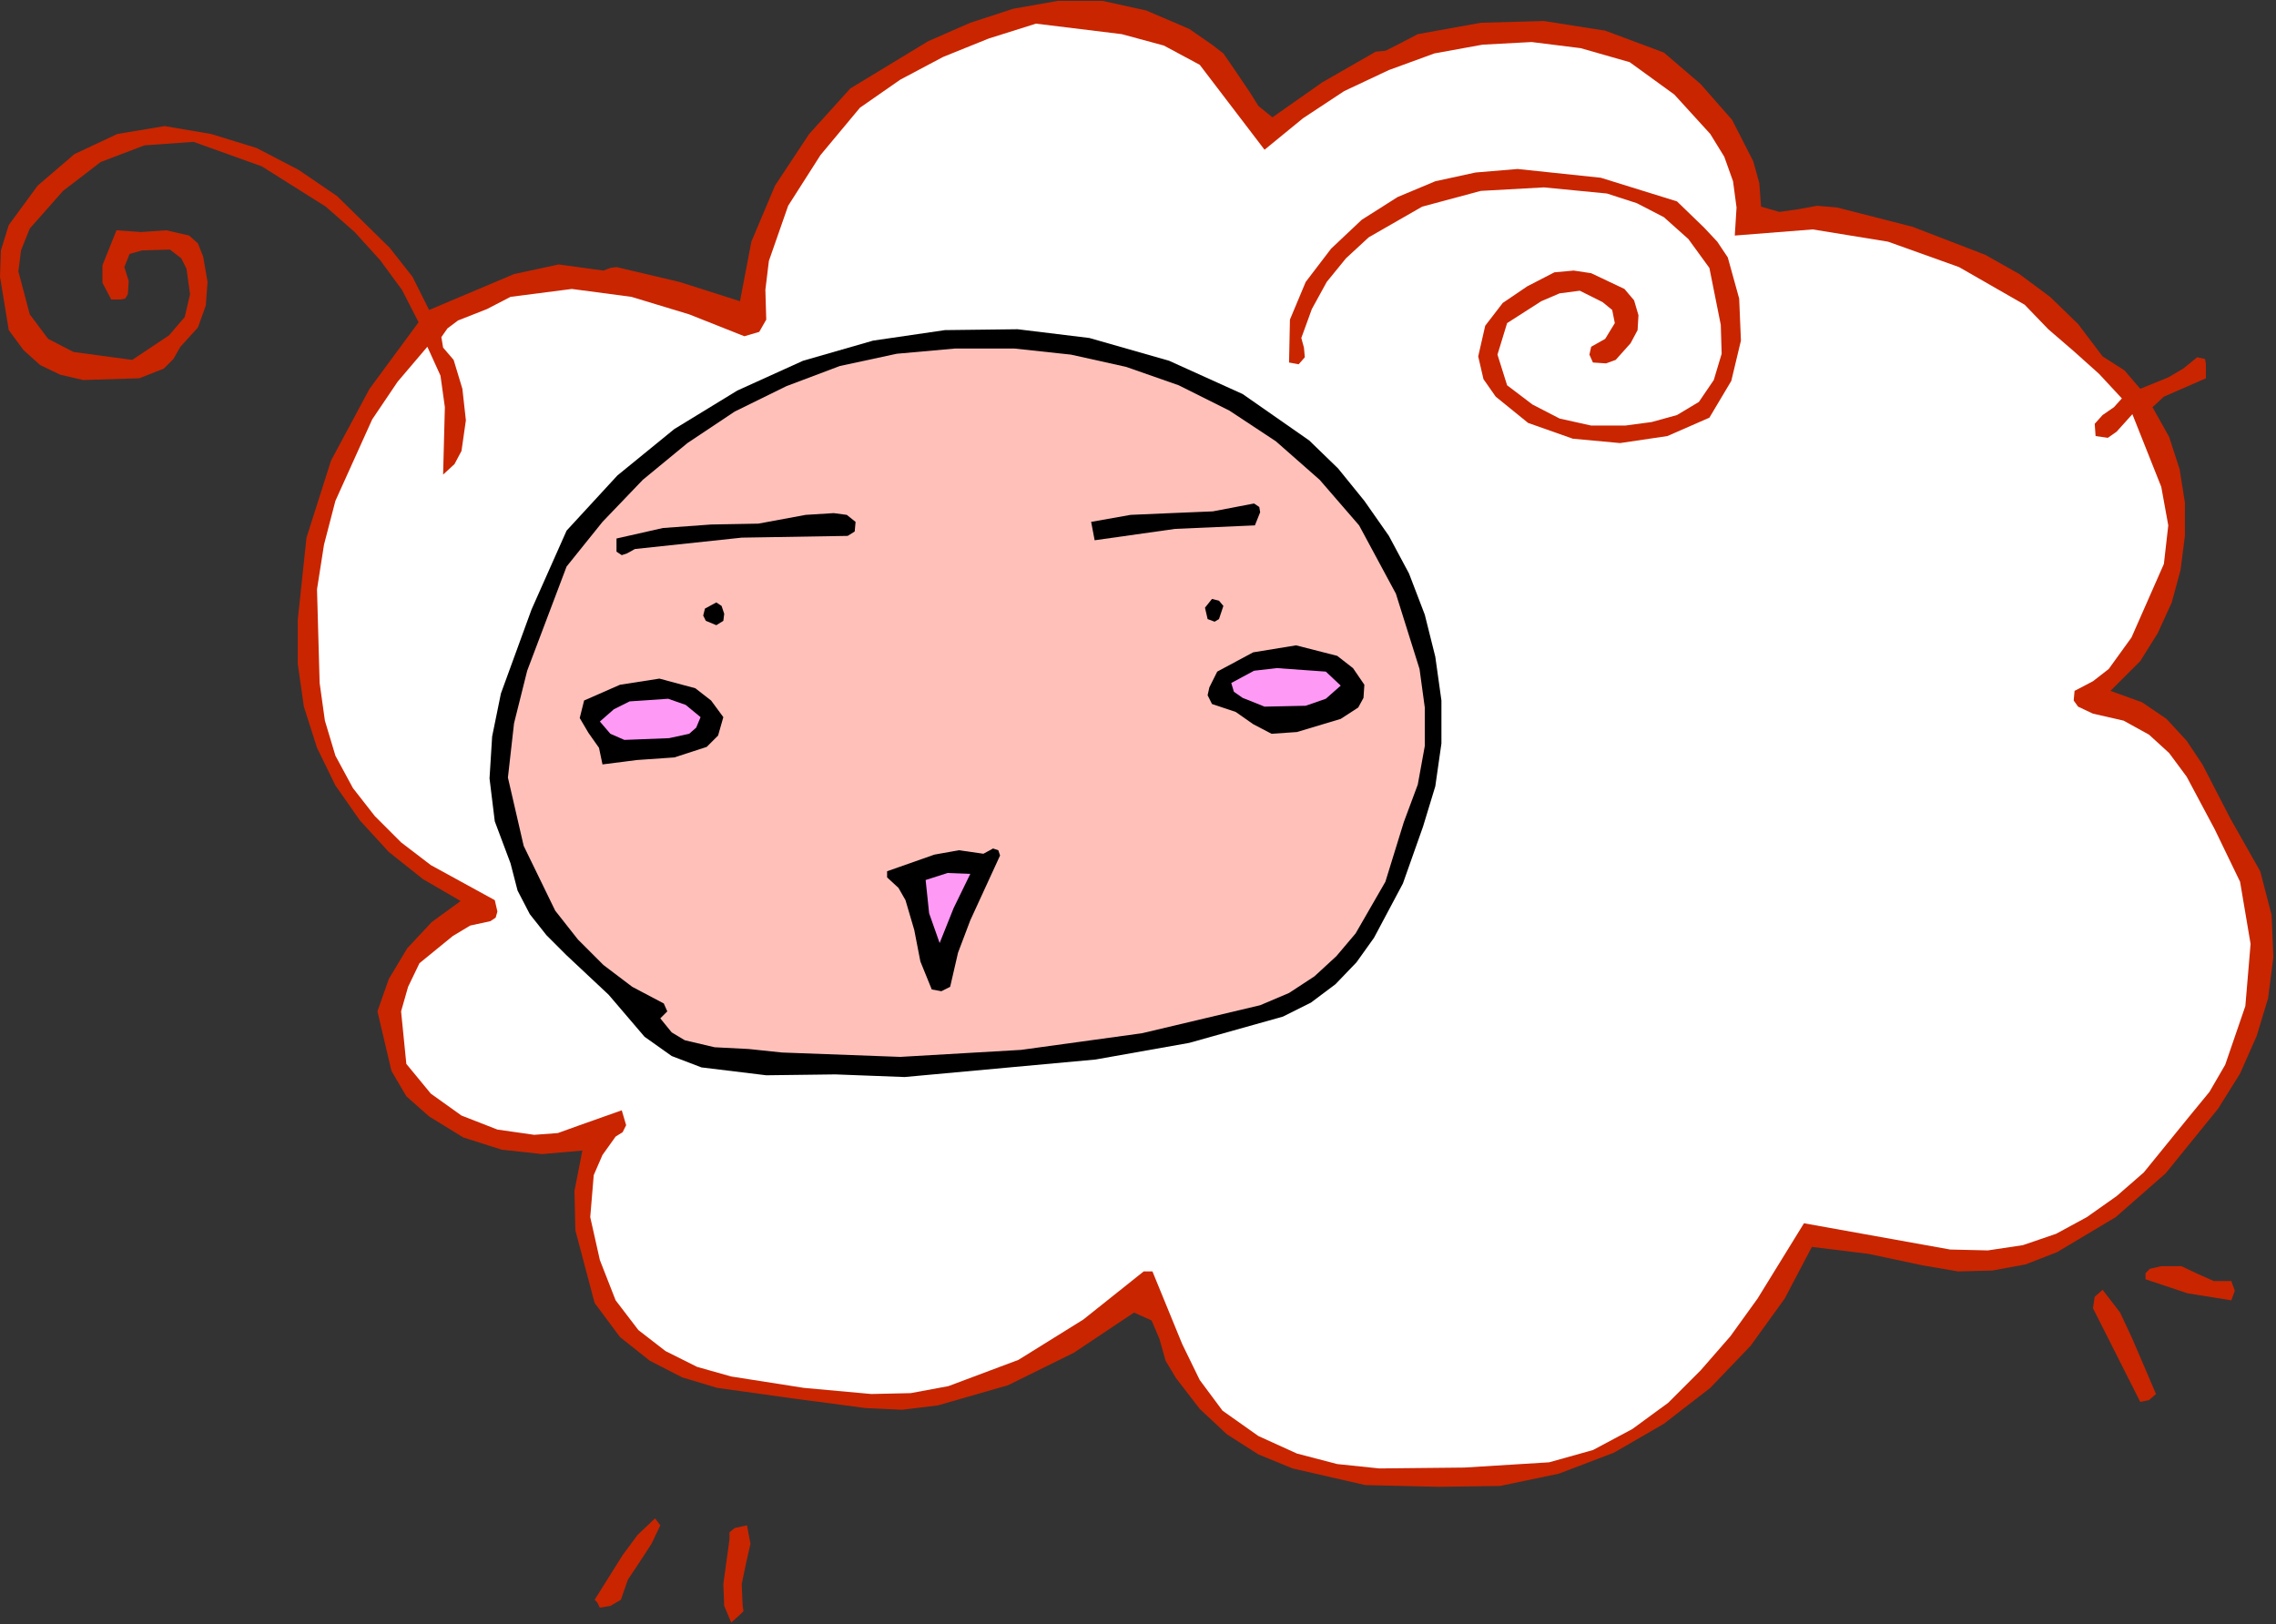
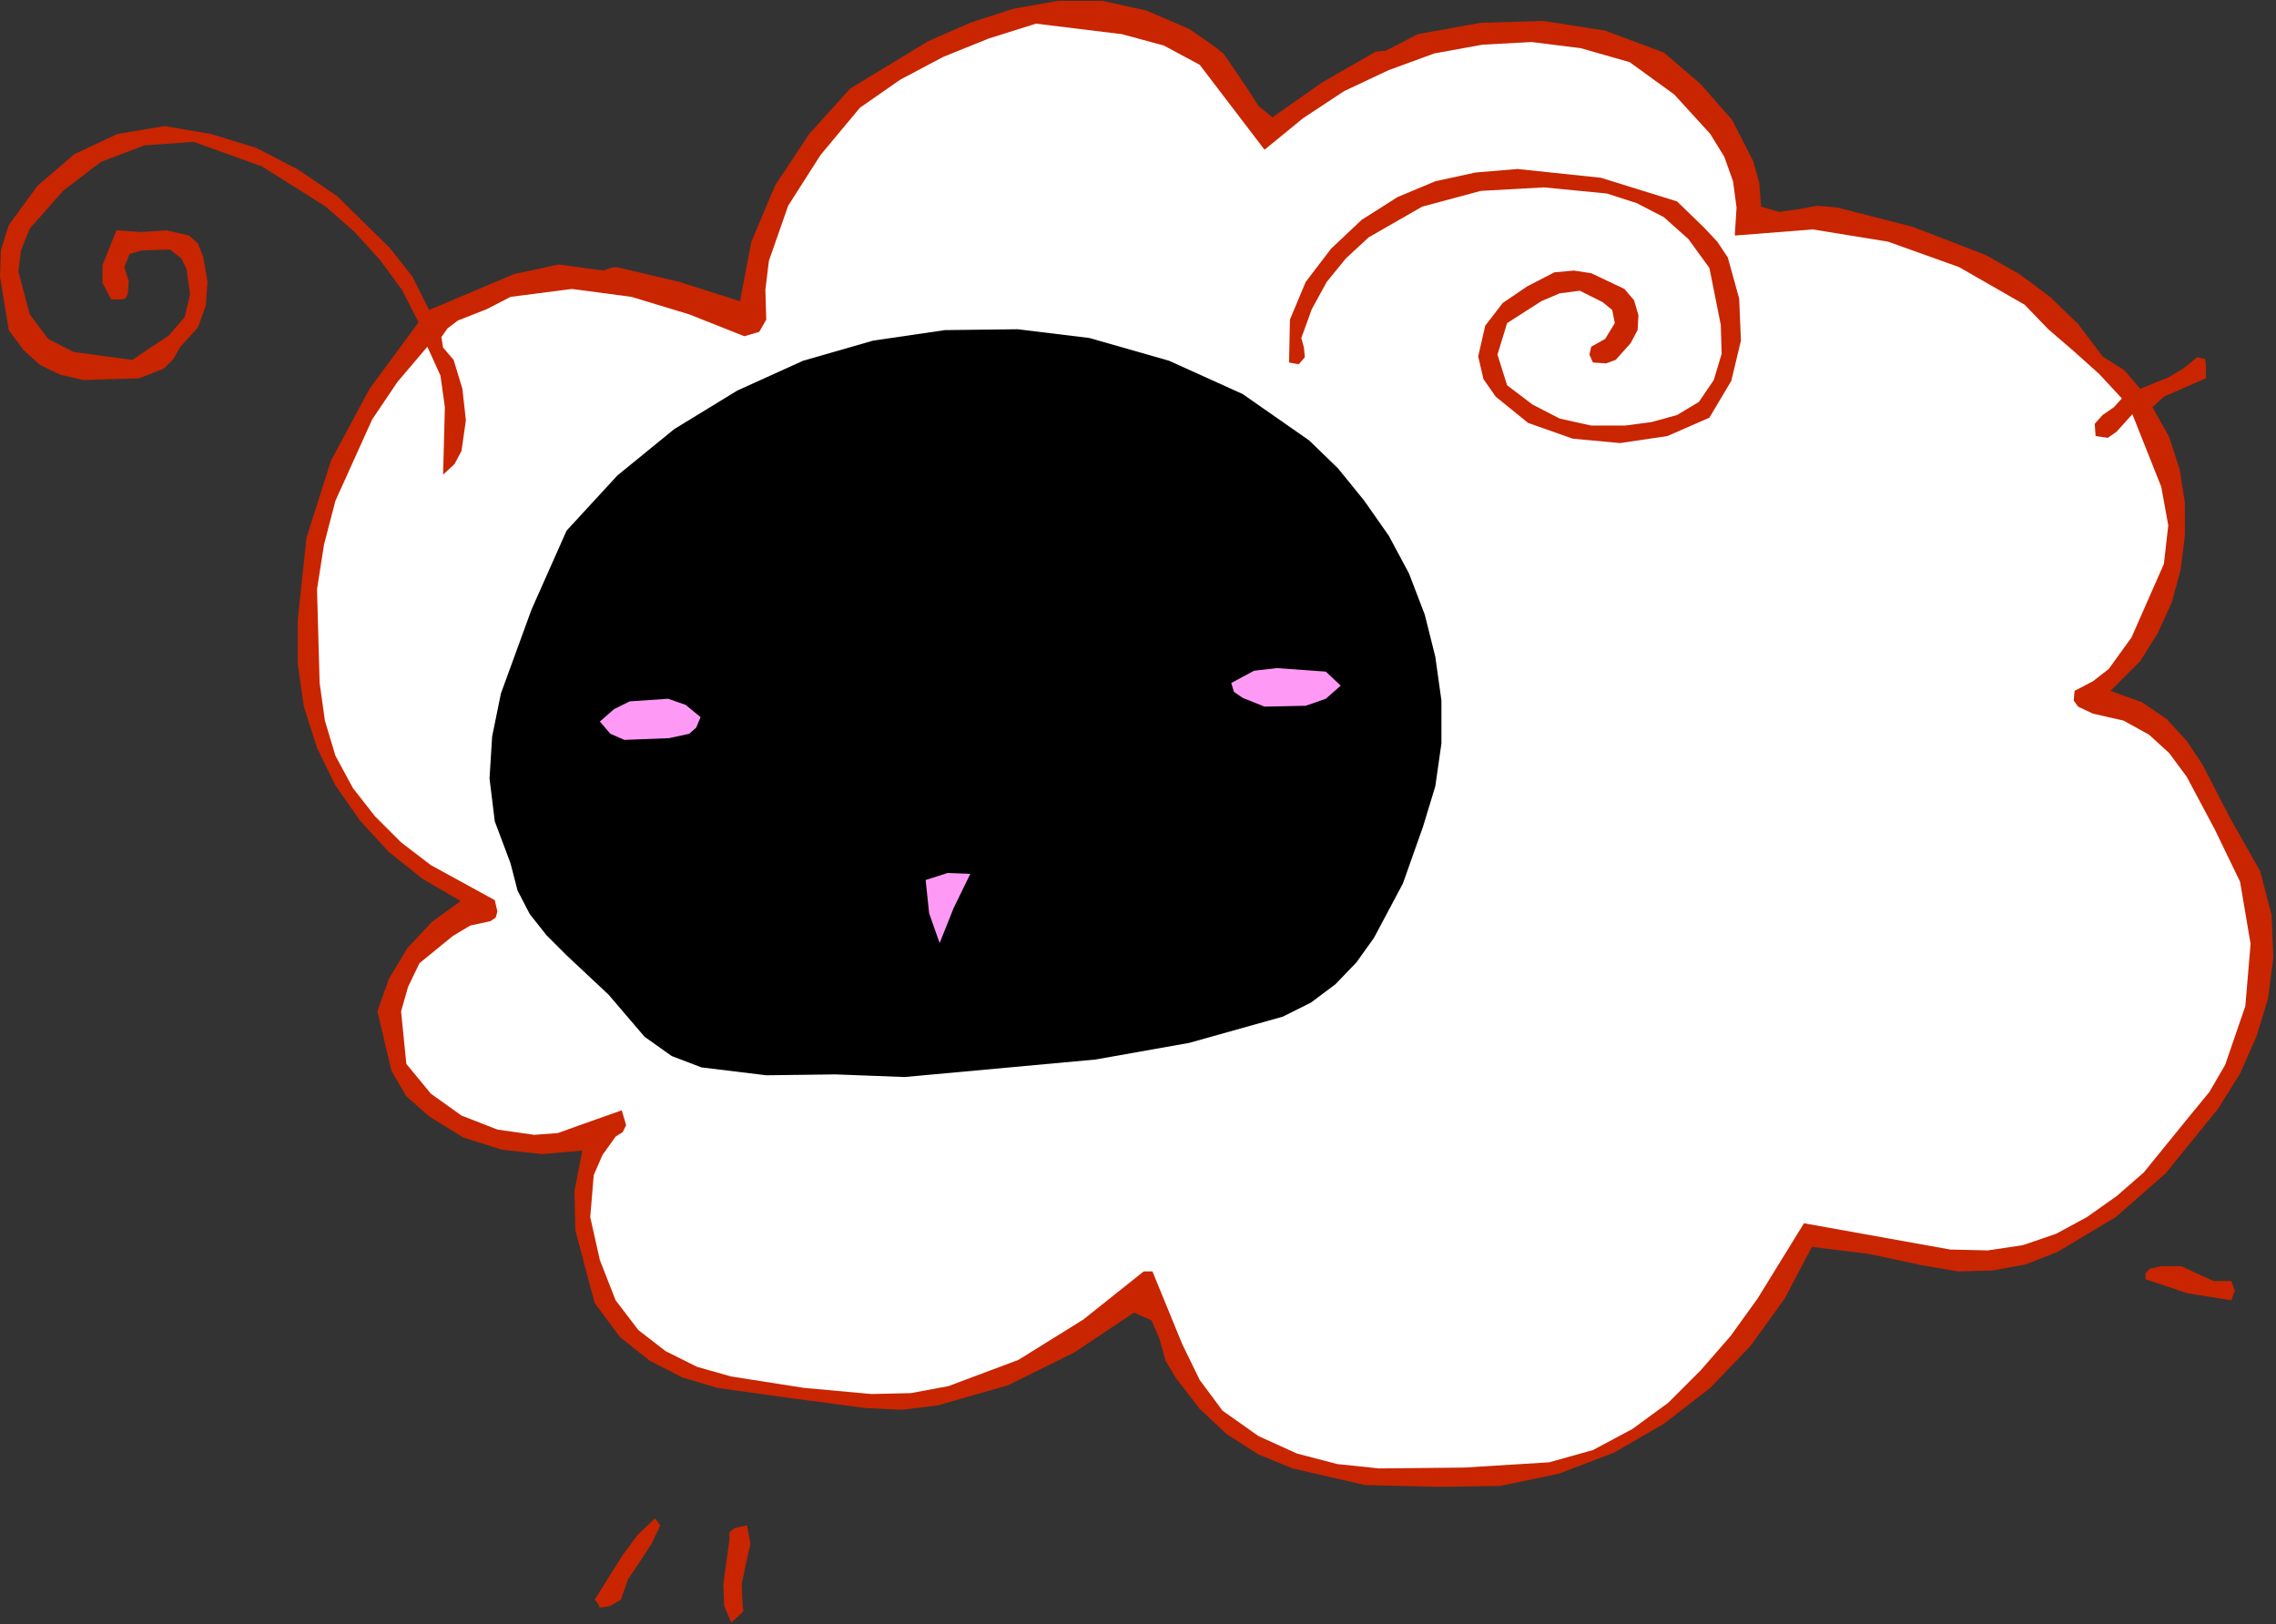
<svg xmlns="http://www.w3.org/2000/svg" xmlns:ns1="http://sodipodi.sourceforge.net/DTD/sodipodi-0.dtd" xmlns:ns2="http://www.inkscape.org/namespaces/inkscape" version="1.0" width="66.015mm" height="47.117mm" id="svg46" ns1:docname="ETOHT023.WMF">
  <rect width="100%" height="100%" fill="#333333" stroke="none" />
  <ns1:namedview pagecolor="#ffffff" bordercolor="#666666" borderopacity="1" objecttolerance="10" gridtolerance="10" guidetolerance="10" ns2:pageopacity="0" ns2:pageshadow="2" ns2:window-width="640" ns2:window-height="480" id="namedview48" />
  <defs id="defs6">
    <clipPath clipPathUnits="userSpaceOnUse" id="clipWmfPath1">
      <path d="M 0,0 L 249.408,0 L 249.408,177.984 L 0,177.984 z" id="path2" />
    </clipPath>
    <pattern id="WMFhbasepattern" patternUnits="userSpaceOnUse" width="6" height="6" x="0" y="0" />
  </defs>
  <path style="fill:#c92500;fill-rule:evenodd;fill-opacity:1;stroke:none;" clip-path="url(#clipWmfPath1)" d="  M 134.976,7.104   L 136.992,10.08   L 137.952,11.616   L 139.488,12.864   L 144.96,9.024   L 150.816,5.664   L 151.872,5.568   L 153.024,4.992   L 155.424,3.744   L 162.336,2.496   L 169.248,2.304   L 175.968,3.36   L 182.4,5.76   L 186.432,9.216   L 189.888,13.152   L 192.192,17.664   L 192.864,20.064   L 193.056,22.656   L 195.072,23.232   L 197.088,22.944   L 199.2,22.56   L 201.408,22.752   L 209.664,24.864   L 217.632,27.936   L 221.376,30.048   L 224.736,32.544   L 227.808,35.52   L 230.496,39.072   L 232.896,40.608   L 234.624,42.624   L 237.696,41.376   L 239.328,40.416   L 240.864,39.168   L 241.728,39.36   L 241.824,39.936   L 241.824,41.472   L 238.752,42.816   L 237.216,43.488   L 235.968,44.64   L 237.792,47.904   L 238.944,51.456   L 239.52,55.104   L 239.52,58.752   L 239.04,62.496   L 238.08,66.048   L 236.544,69.408   L 234.624,72.48   L 231.36,75.744   L 234.816,76.992   L 237.504,78.816   L 239.712,81.216   L 241.44,83.808   L 244.512,89.76   L 247.776,95.52   L 249.024,100.32   L 249.216,104.928   L 248.64,109.44   L 247.392,113.568   L 245.568,117.696   L 243.168,121.536   L 237.408,128.64   L 231.936,133.44   L 225.504,137.28   L 222.048,138.624   L 218.4,139.296   L 214.656,139.392   L 210.72,138.72   L 204.864,137.472   L 198.624,136.704   L 195.648,142.368   L 191.904,147.552   L 187.488,152.16   L 182.4,156.096   L 176.928,159.264   L 170.88,161.568   L 164.448,162.912   L 157.728,163.008   L 149.664,162.816   L 141.696,160.992   L 137.952,159.456   L 134.496,157.248   L 131.52,154.464   L 128.928,151.104   L 127.776,149.184   L 127.104,146.784   L 126.24,144.768   L 124.32,143.904   L 117.696,148.32   L 110.496,151.872   L 102.816,154.08   L 98.88,154.56   L 94.848,154.368   L 86.88,153.312   L 78.624,152.16   L 74.784,151.008   L 71.232,149.184   L 67.968,146.592   L 65.184,142.848   L 63.072,134.88   L 62.976,130.56   L 63.84,126.144   L 59.424,126.528   L 55.008,126.048   L 50.784,124.704   L 47.04,122.4   L 44.544,120.192   L 42.912,117.408   L 41.376,110.88   L 42.624,107.328   L 44.64,103.968   L 47.328,101.088   L 50.496,98.784   L 46.368,96.384   L 42.624,93.408   L 39.456,89.952   L 36.768,86.112   L 34.752,81.984   L 33.312,77.472   L 32.64,72.768   L 32.64,67.968   L 33.6,58.944   L 36.288,50.496   L 40.512,42.624   L 45.888,35.328   L 44.064,31.776   L 41.664,28.512   L 38.88,25.44   L 35.712,22.656   L 28.704,18.24   L 21.216,15.552   L 15.84,15.936   L 11.04,17.76   L 6.912,20.928   L 3.264,25.056   L 2.304,27.456   L 2.016,29.76   L 3.264,34.464   L 5.28,37.152   L 8.064,38.592   L 14.496,39.456   L 18.528,36.768   L 20.256,34.752   L 20.832,32.256   L 20.448,29.472   L 19.872,28.32   L 18.624,27.36   L 15.552,27.456   L 14.208,27.84   L 13.632,29.28   L 14.112,30.816   L 14.016,32.256   L 13.728,32.736   L 13.248,32.832   L 12.192,32.832   L 11.232,31.008   L 11.232,29.088   L 12.768,25.248   L 15.456,25.44   L 18.24,25.248   L 20.736,25.824   L 21.696,26.688   L 22.272,28.128   L 22.752,30.912   L 22.56,33.504   L 21.696,35.904   L 19.776,38.016   L 19.008,39.36   L 17.952,40.416   L 15.264,41.472   L 9.12,41.664   L 6.624,41.088   L 4.416,40.032   L 2.592,38.4   L 0.96,36.192   L 0,30.336   L 0.096,27.456   L 0.96,24.672   L 4.128,20.352   L 8.16,16.896   L 12.864,14.688   L 18.048,13.824   L 23.136,14.688   L 28.128,16.224   L 32.736,18.624   L 36.96,21.504   L 42.72,27.168   L 45.216,30.336   L 47.04,33.984   L 56.352,30.048   L 61.248,28.992   L 66.144,29.664   L 66.912,29.376   L 67.584,29.28   L 74.496,30.912   L 81.12,33.024   L 82.368,26.496   L 84.96,20.352   L 88.704,14.688   L 93.216,9.696   L 101.76,4.512   L 106.368,2.496   L 111.072,0.96   L 115.968,0.096   L 120.864,0.096   L 125.664,1.152   L 130.368,3.168   L 132.864,4.896   L 134.112,5.856   L 134.976,7.104  z " id="path8" />
  <path style="fill:#ffffff;fill-rule:evenodd;fill-opacity:1;stroke:none;" clip-path="url(#clipWmfPath1)" d="  M 131.52,7.104   L 138.624,16.416   L 142.848,12.96   L 147.36,9.984   L 152.256,7.68   L 157.248,5.856   L 162.528,4.896   L 167.904,4.608   L 173.28,5.28   L 178.656,6.816   L 183.552,10.368   L 187.488,14.688   L 189.024,17.184   L 189.984,19.872   L 190.368,22.752   L 190.176,25.824   L 198.72,25.152   L 206.976,26.496   L 214.752,29.28   L 221.952,33.408   L 224.544,36.096   L 227.328,38.496   L 230.112,40.992   L 232.608,43.68   L 231.744,44.64   L 230.496,45.504   L 229.632,46.464   L 229.728,47.808   L 231.072,48   L 232.032,47.328   L 233.76,45.408   L 236.928,53.376   L 237.696,57.6   L 237.216,61.824   L 233.664,69.888   L 231.168,73.344   L 229.44,74.688   L 227.424,75.744   L 227.328,76.8   L 227.808,77.472   L 229.44,78.24   L 232.8,79.008   L 235.584,80.544   L 237.792,82.56   L 239.712,85.152   L 242.784,90.912   L 245.568,96.672   L 246.72,103.488   L 246.144,110.304   L 243.936,116.736   L 242.208,119.712   L 240,122.4   L 235.008,128.544   L 232.032,131.136   L 228.768,133.44   L 225.408,135.264   L 221.76,136.512   L 217.92,137.088   L 213.792,136.992   L 197.76,134.112   L 192.672,142.368   L 189.696,146.496   L 186.432,150.24   L 182.88,153.792   L 178.944,156.672   L 174.624,158.976   L 169.824,160.32   L 160.512,160.896   L 151.2,160.992   L 146.592,160.512   L 142.176,159.36   L 137.952,157.44   L 134.016,154.656   L 131.52,151.296   L 129.6,147.36   L 126.336,139.392   L 125.376,139.392   L 118.752,144.672   L 111.648,149.088   L 103.968,151.968   L 99.84,152.736   L 95.52,152.832   L 88.128,152.16   L 80.16,150.912   L 76.416,149.856   L 72.96,148.128   L 69.984,145.824   L 67.488,142.56   L 65.76,138.144   L 64.704,133.44   L 65.088,128.832   L 66.048,126.624   L 67.488,124.608   L 68.256,124.128   L 68.64,123.36   L 68.16,121.728   L 63.552,123.36   L 61.152,124.224   L 58.56,124.416   L 54.528,123.84   L 50.592,122.304   L 47.232,119.904   L 44.544,116.64   L 43.968,110.88   L 44.736,108.192   L 45.984,105.6   L 49.632,102.624   L 51.552,101.472   L 53.76,100.992   L 54.336,100.608   L 54.528,99.936   L 54.24,98.688   L 47.232,94.848   L 43.968,92.352   L 41.088,89.472   L 38.688,86.4   L 36.768,82.848   L 35.616,79.008   L 35.04,74.88   L 34.752,64.608   L 35.52,59.712   L 36.768,54.912   L 40.8,45.984   L 43.584,41.856   L 46.848,38.016   L 48.288,41.184   L 48.768,44.64   L 48.576,52.032   L 49.824,50.88   L 50.592,49.44   L 51.072,46.08   L 50.688,42.624   L 49.728,39.456   L 48.576,38.112   L 48.384,36.96   L 49.056,36   L 50.208,35.136   L 53.376,33.888   L 55.968,32.544   L 62.688,31.68   L 69.216,32.544   L 75.552,34.464   L 81.6,36.864   L 83.232,36.384   L 84,35.04   L 83.904,31.776   L 84.288,28.608   L 86.4,22.56   L 89.952,16.992   L 94.272,11.808   L 98.688,8.736   L 103.392,6.24   L 108.384,4.224   L 113.568,2.592   L 122.976,3.744   L 127.584,4.992   L 131.52,7.104  z " id="path10" />
  <path style="fill:#c92500;fill-rule:evenodd;fill-opacity:1;stroke:none;" clip-path="url(#clipWmfPath1)" d="  M 189.408,28.224   L 190.656,32.736   L 190.848,37.344   L 189.792,41.76   L 187.392,45.792   L 182.784,47.808   L 177.6,48.576   L 172.416,48.096   L 167.52,46.368   L 163.968,43.488   L 162.624,41.568   L 162.048,39.072   L 162.816,35.712   L 164.736,33.216   L 167.424,31.392   L 170.4,29.856   L 172.512,29.664   L 174.432,29.952   L 178.08,31.68   L 179.136,32.928   L 179.616,34.56   L 179.52,36.192   L 178.752,37.632   L 177.12,39.456   L 176.064,39.84   L 174.624,39.744   L 174.24,38.88   L 174.432,38.016   L 175.968,37.152   L 177.024,35.424   L 176.736,33.984   L 175.68,33.12   L 173.184,31.872   L 170.976,32.16   L 168.96,33.024   L 165.216,35.424   L 164.16,38.88   L 165.216,42.24   L 168,44.352   L 170.976,45.888   L 174.432,46.656   L 178.176,46.656   L 181.056,46.272   L 183.84,45.504   L 186.24,44.064   L 187.872,41.664   L 188.736,38.784   L 188.64,35.616   L 187.392,29.376   L 185.088,26.208   L 182.4,23.808   L 179.424,22.272   L 176.16,21.216   L 169.248,20.544   L 162.336,20.928   L 155.904,22.656   L 150.048,26.016   L 147.552,28.32   L 145.44,30.912   L 143.808,33.888   L 142.656,37.056   L 142.944,38.112   L 143.04,39.168   L 142.368,39.936   L 141.312,39.744   L 141.408,35.04   L 143.136,30.912   L 145.92,27.264   L 149.28,24.096   L 153.216,21.6   L 157.344,19.872   L 161.76,18.912   L 166.368,18.528   L 175.488,19.488   L 183.84,22.08   L 186.816,24.96   L 188.256,26.496   L 189.408,28.224  z " id="path12" />
  <path style="fill:#000000;fill-rule:evenodd;fill-opacity:1;stroke:none;" clip-path="url(#clipWmfPath1)" d="  M 149.568,54.912   L 152.256,58.752   L 154.464,62.88   L 156.192,67.392   L 157.344,72   L 158.016,76.8   L 158.016,81.504   L 157.344,86.208   L 156,90.624   L 153.792,96.864   L 150.624,102.816   L 148.704,105.504   L 146.4,107.904   L 143.712,109.92   L 140.64,111.456   L 130.368,114.336   L 120.096,116.16   L 99.168,118.08   L 91.584,117.792   L 84,117.888   L 76.896,117.024   L 73.632,115.776   L 70.656,113.664   L 66.72,109.056   L 62.112,104.736   L 59.904,102.528   L 58.08,100.224   L 56.736,97.632   L 55.968,94.656   L 54.24,90.048   L 53.664,85.344   L 53.952,80.736   L 54.912,76.032   L 58.272,66.816   L 62.112,58.176   L 67.68,52.128   L 73.92,47.04   L 80.832,42.816   L 88.032,39.552   L 95.712,37.344   L 103.584,36.192   L 111.552,36.096   L 119.424,37.056   L 128.16,39.552   L 136.224,43.2   L 143.52,48.288   L 146.688,51.36   L 149.568,54.912  z " id="path14" />
-   <path style="fill:#ffc0ba;fill-rule:evenodd;fill-opacity:1;stroke:none;" clip-path="url(#clipWmfPath1)" d="  M 148.992,57.6   L 153.024,65.088   L 155.616,73.344   L 156.192,77.568   L 156.192,81.792   L 155.424,86.016   L 153.888,90.144   L 151.872,96.672   L 148.608,102.336   L 146.496,104.832   L 144.096,107.04   L 141.312,108.864   L 138.144,110.208   L 125.184,113.28   L 111.936,115.104   L 98.688,115.872   L 85.728,115.392   L 82.08,115.008   L 78.336,114.816   L 75.072,114.048   L 73.632,113.184   L 72.384,111.648   L 73.152,110.88   L 72.768,110.016   L 69.312,108.192   L 66.144,105.792   L 63.36,103.008   L 60.864,99.84   L 57.408,92.736   L 55.68,85.248   L 56.352,79.296   L 57.792,73.536   L 62.112,62.112   L 66.048,57.216   L 70.464,52.608   L 75.36,48.576   L 80.544,45.12   L 86.208,42.336   L 92.064,40.128   L 98.304,38.784   L 104.736,38.208   L 111.168,38.208   L 117.408,38.88   L 123.456,40.224   L 129.216,42.24   L 134.784,45.024   L 139.872,48.384   L 144.672,52.608   L 148.992,57.6  z " id="path16" />
  <path style="fill:#000000;fill-rule:evenodd;fill-opacity:1;stroke:none;" clip-path="url(#clipWmfPath1)" d="  M 137.568,57.6   L 128.832,57.984   L 120,59.232   L 119.616,57.216   L 123.936,56.448   L 128.352,56.256   L 132.96,56.064   L 137.472,55.2   L 138.048,55.584   L 138.144,56.16   L 137.568,57.6  z " id="path18" />
  <path style="fill:#000000;fill-rule:evenodd;fill-opacity:1;stroke:none;" clip-path="url(#clipWmfPath1)" d="  M 93.792,57.216   L 93.696,58.272   L 92.928,58.752   L 81.312,58.944   L 69.6,60.192   L 68.736,60.672   L 68.16,60.864   L 67.584,60.48   L 67.584,59.04   L 72.672,57.888   L 77.952,57.504   L 83.136,57.408   L 88.32,56.448   L 91.392,56.256   L 92.832,56.448   L 93.792,57.216  z " id="path20" />
  <path style="fill:#000000;fill-rule:evenodd;fill-opacity:1;stroke:none;" clip-path="url(#clipWmfPath1)" d="  M 134.112,66.432   L 133.632,67.872   L 133.152,68.16   L 132.384,67.872   L 132.096,66.624   L 132.864,65.664   L 133.632,65.856   L 134.112,66.432  z " id="path22" />
  <path style="fill:#000000;fill-rule:evenodd;fill-opacity:1;stroke:none;" clip-path="url(#clipWmfPath1)" d="  M 79.392,67.296   L 79.296,68.064   L 78.528,68.544   L 77.376,68.064   L 77.088,67.488   L 77.28,66.72   L 78.528,66.048   L 79.104,66.432   L 79.392,67.296  z " id="path24" />
  <path style="fill:#000000;fill-rule:evenodd;fill-opacity:1;stroke:none;" clip-path="url(#clipWmfPath1)" d="  M 149.568,75.072   L 149.472,76.512   L 148.896,77.568   L 146.976,78.816   L 142.176,80.256   L 139.392,80.448   L 137.376,79.392   L 135.456,78.048   L 132.864,77.184   L 132.384,76.224   L 132.576,75.36   L 133.44,73.632   L 137.376,71.52   L 142.08,70.752   L 146.592,71.904   L 148.32,73.248   L 149.568,75.072  z " id="path26" />
  <path style="fill:#ff99f6;fill-rule:evenodd;fill-opacity:1;stroke:none;" clip-path="url(#clipWmfPath1)" d="  M 146.976,75.168   L 145.344,76.608   L 143.136,77.376   L 138.624,77.472   L 136.224,76.512   L 135.264,75.84   L 134.976,74.88   L 137.472,73.536   L 139.968,73.248   L 145.344,73.632   L 146.976,75.168  z " id="path28" />
  <path style="fill:#000000;fill-rule:evenodd;fill-opacity:1;stroke:none;" clip-path="url(#clipWmfPath1)" d="  M 79.296,78.624   L 78.72,80.64   L 77.472,81.888   L 73.92,83.04   L 69.792,83.328   L 66.048,83.808   L 65.664,81.984   L 64.512,80.352   L 63.552,78.72   L 64.032,76.8   L 67.968,75.072   L 72.288,74.4   L 76.224,75.456   L 77.952,76.8   L 79.296,78.624  z " id="path30" />
  <path style="fill:#ff99f6;fill-rule:evenodd;fill-opacity:1;stroke:none;" clip-path="url(#clipWmfPath1)" d="  M 76.8,78.624   L 76.32,79.776   L 75.552,80.448   L 73.344,80.928   L 68.448,81.12   L 66.912,80.448   L 65.76,79.104   L 67.296,77.76   L 69.024,76.896   L 73.248,76.608   L 75.168,77.28   L 76.8,78.624  z " id="path32" />
  <path style="fill:#000000;fill-rule:evenodd;fill-opacity:1;stroke:none;" clip-path="url(#clipWmfPath1)" d="  M 109.632,93.792   L 106.368,100.896   L 105.024,104.448   L 104.16,108.192   L 103.2,108.672   L 102.144,108.48   L 100.896,105.408   L 100.224,101.952   L 99.264,98.688   L 98.496,97.344   L 97.248,96.192   L 97.248,95.52   L 102.432,93.696   L 105.12,93.216   L 107.808,93.6   L 108.864,93.024   L 109.44,93.216   L 109.632,93.792  z " id="path34" />
  <path style="fill:#ff99f6;fill-rule:evenodd;fill-opacity:1;stroke:none;" clip-path="url(#clipWmfPath1)" d="  M 106.368,95.808   L 104.544,99.552   L 103.008,103.392   L 101.856,100.128   L 101.472,96.48   L 103.872,95.712   L 106.368,95.808  z " id="path36" />
  <path style="fill:#c92500;fill-rule:evenodd;fill-opacity:1;stroke:none;" clip-path="url(#clipWmfPath1)" d="  M 244.608,140.448   L 244.992,141.504   L 244.608,142.56   L 239.808,141.792   L 235.2,140.256   L 235.2,139.584   L 235.68,139.104   L 236.928,138.816   L 239.136,138.816   L 240.96,139.68   L 242.688,140.448   L 244.608,140.448  z " id="path38" />
-   <path style="fill:#c92500;fill-rule:evenodd;fill-opacity:1;stroke:none;" clip-path="url(#clipWmfPath1)" d="  M 236.352,152.832   L 235.584,153.504   L 234.624,153.696   L 229.44,143.424   L 229.632,142.176   L 230.496,141.408   L 232.416,143.904   L 233.76,146.784   L 236.352,152.832  z " id="path40" />
  <path style="fill:#c92500;fill-rule:evenodd;fill-opacity:1;stroke:none;" clip-path="url(#clipWmfPath1)" d="  M 72.384,167.232   L 71.424,169.248   L 70.176,171.168   L 68.832,173.184   L 68.064,175.392   L 66.912,176.064   L 65.76,176.256   L 65.472,175.68   L 65.184,175.392   L 68.256,170.496   L 69.888,168.288   L 71.808,166.464   L 72.384,167.232  z " id="path42" />
  <path style="fill:#c92500;fill-rule:evenodd;fill-opacity:1;stroke:none;" clip-path="url(#clipWmfPath1)" d="  M 81.408,175.968   L 81.504,176.64   L 81.12,177.024   L 80.16,177.888   L 79.392,176.064   L 79.296,173.664   L 79.968,168.768   L 79.968,168   L 80.544,167.52   L 81.888,167.232   L 82.272,169.248   L 81.792,171.36   L 81.312,173.664   L 81.408,175.968  z " id="path44" />
</svg>